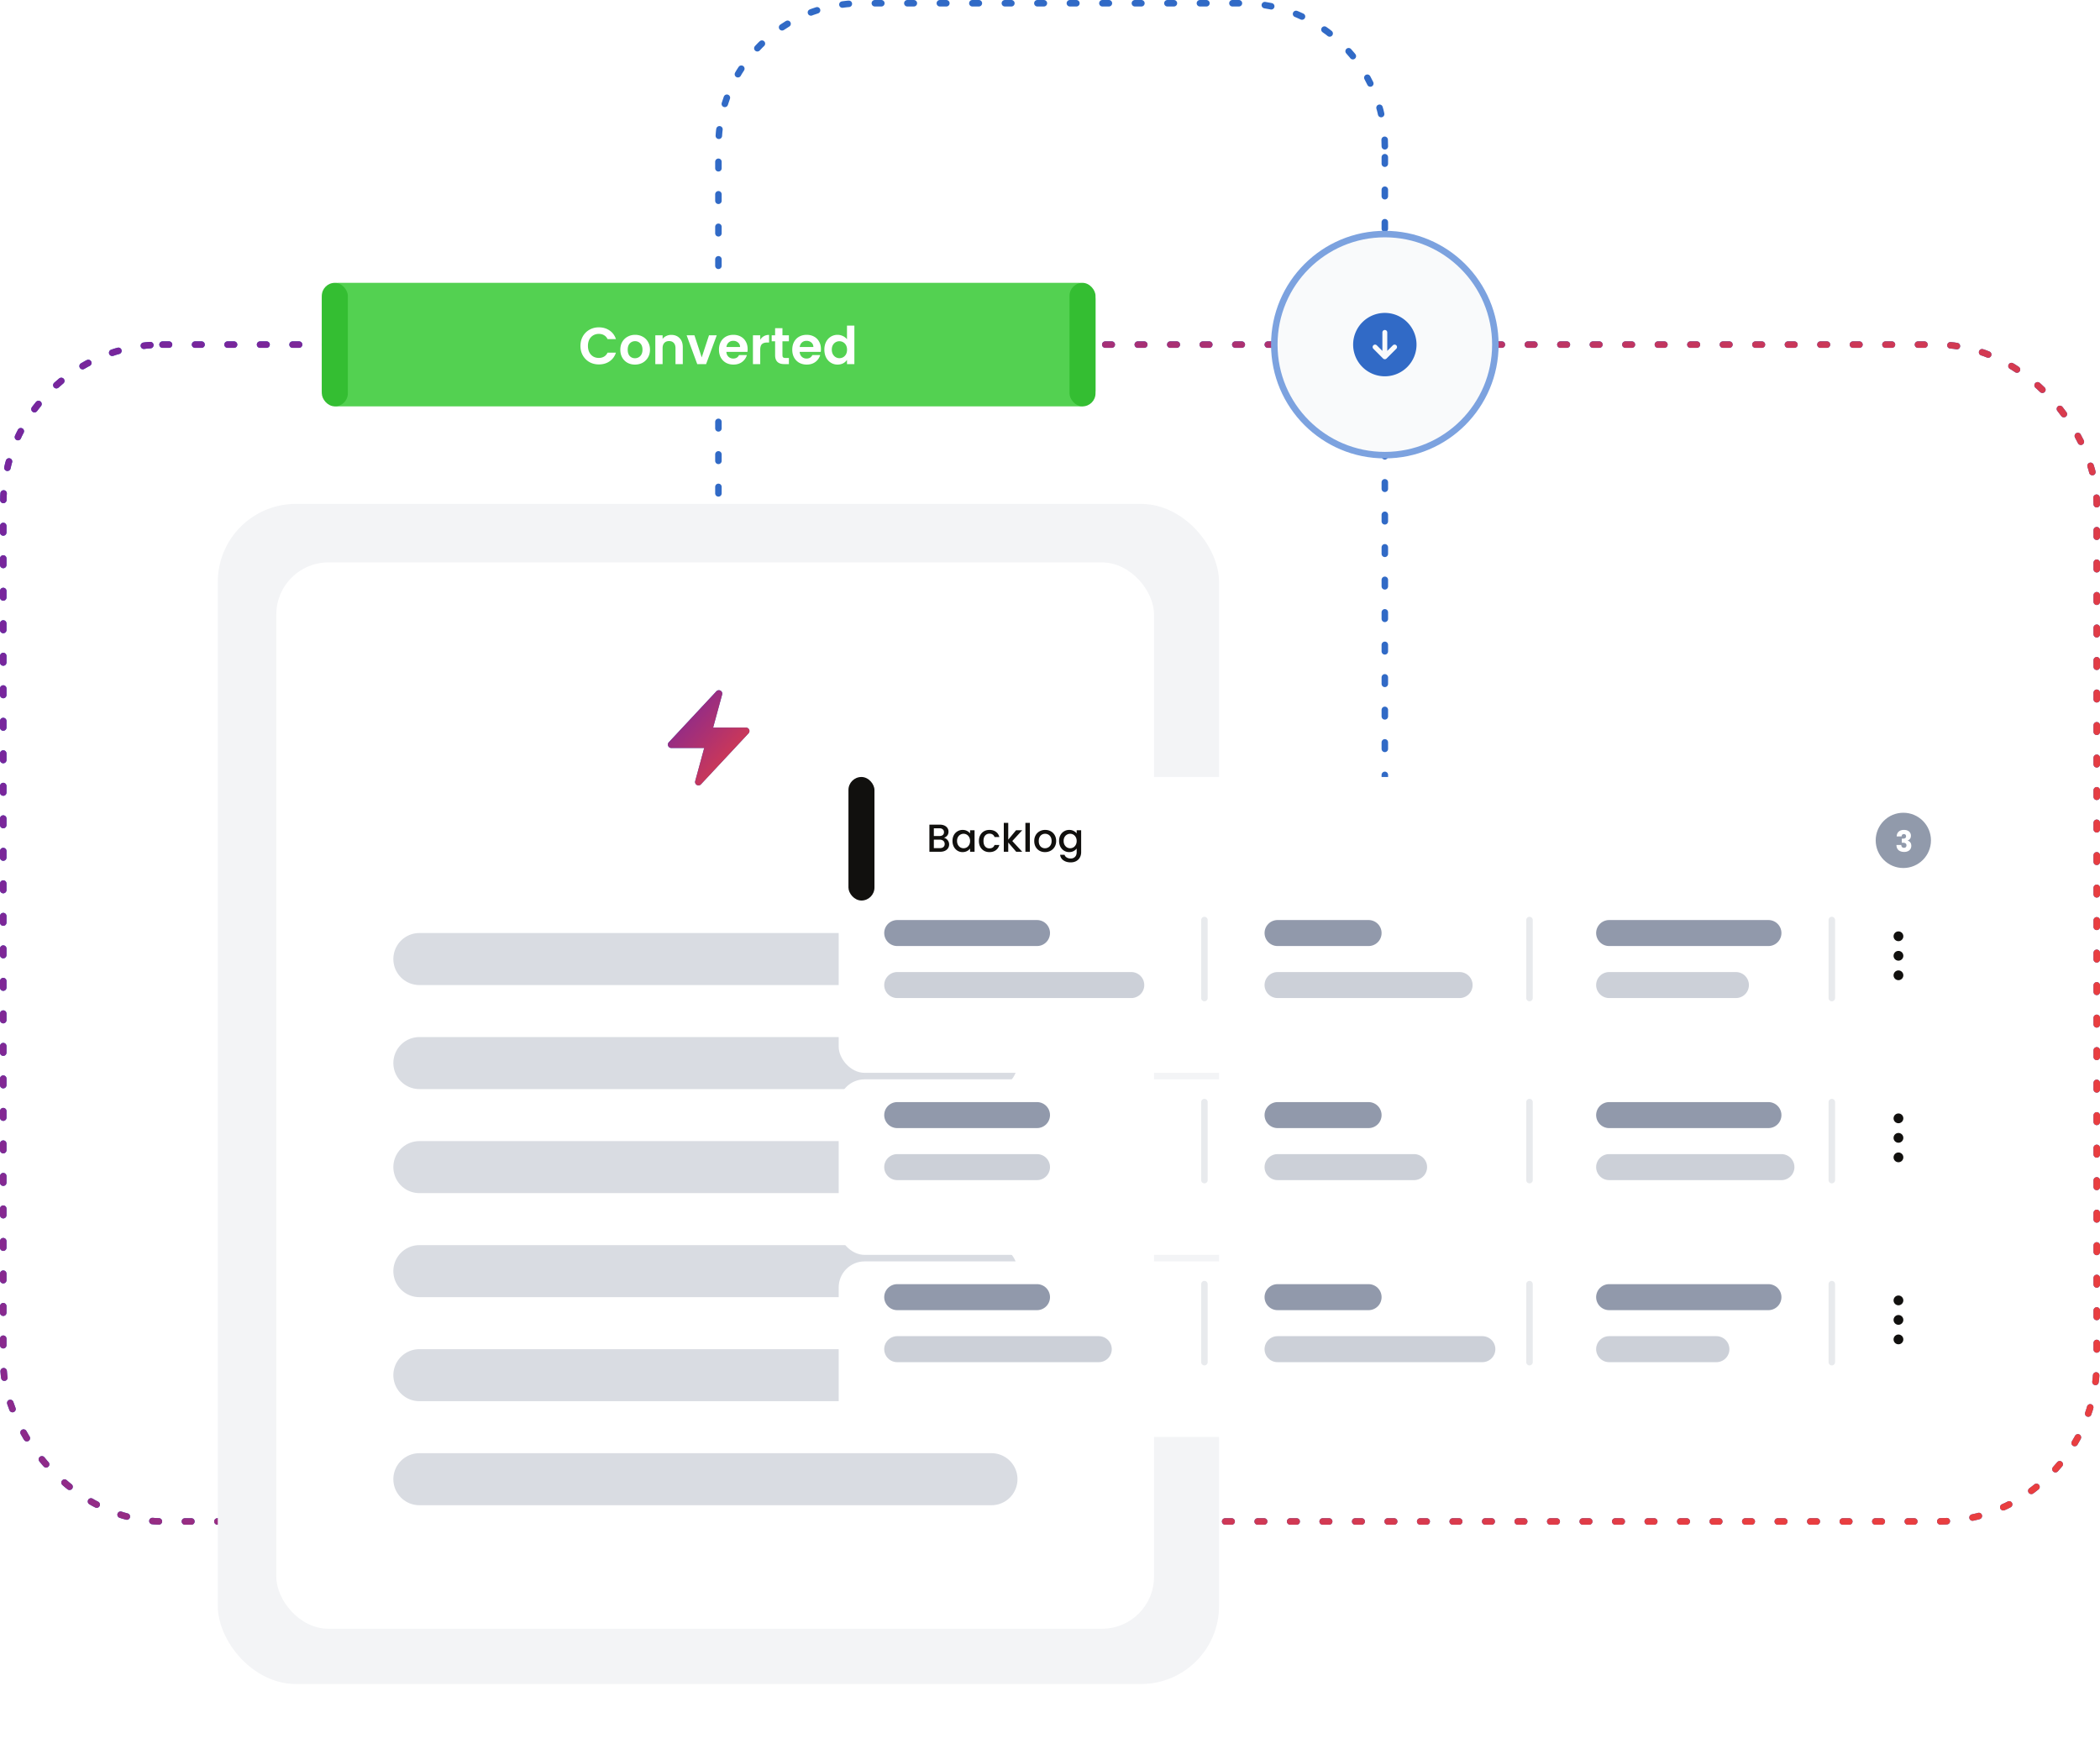
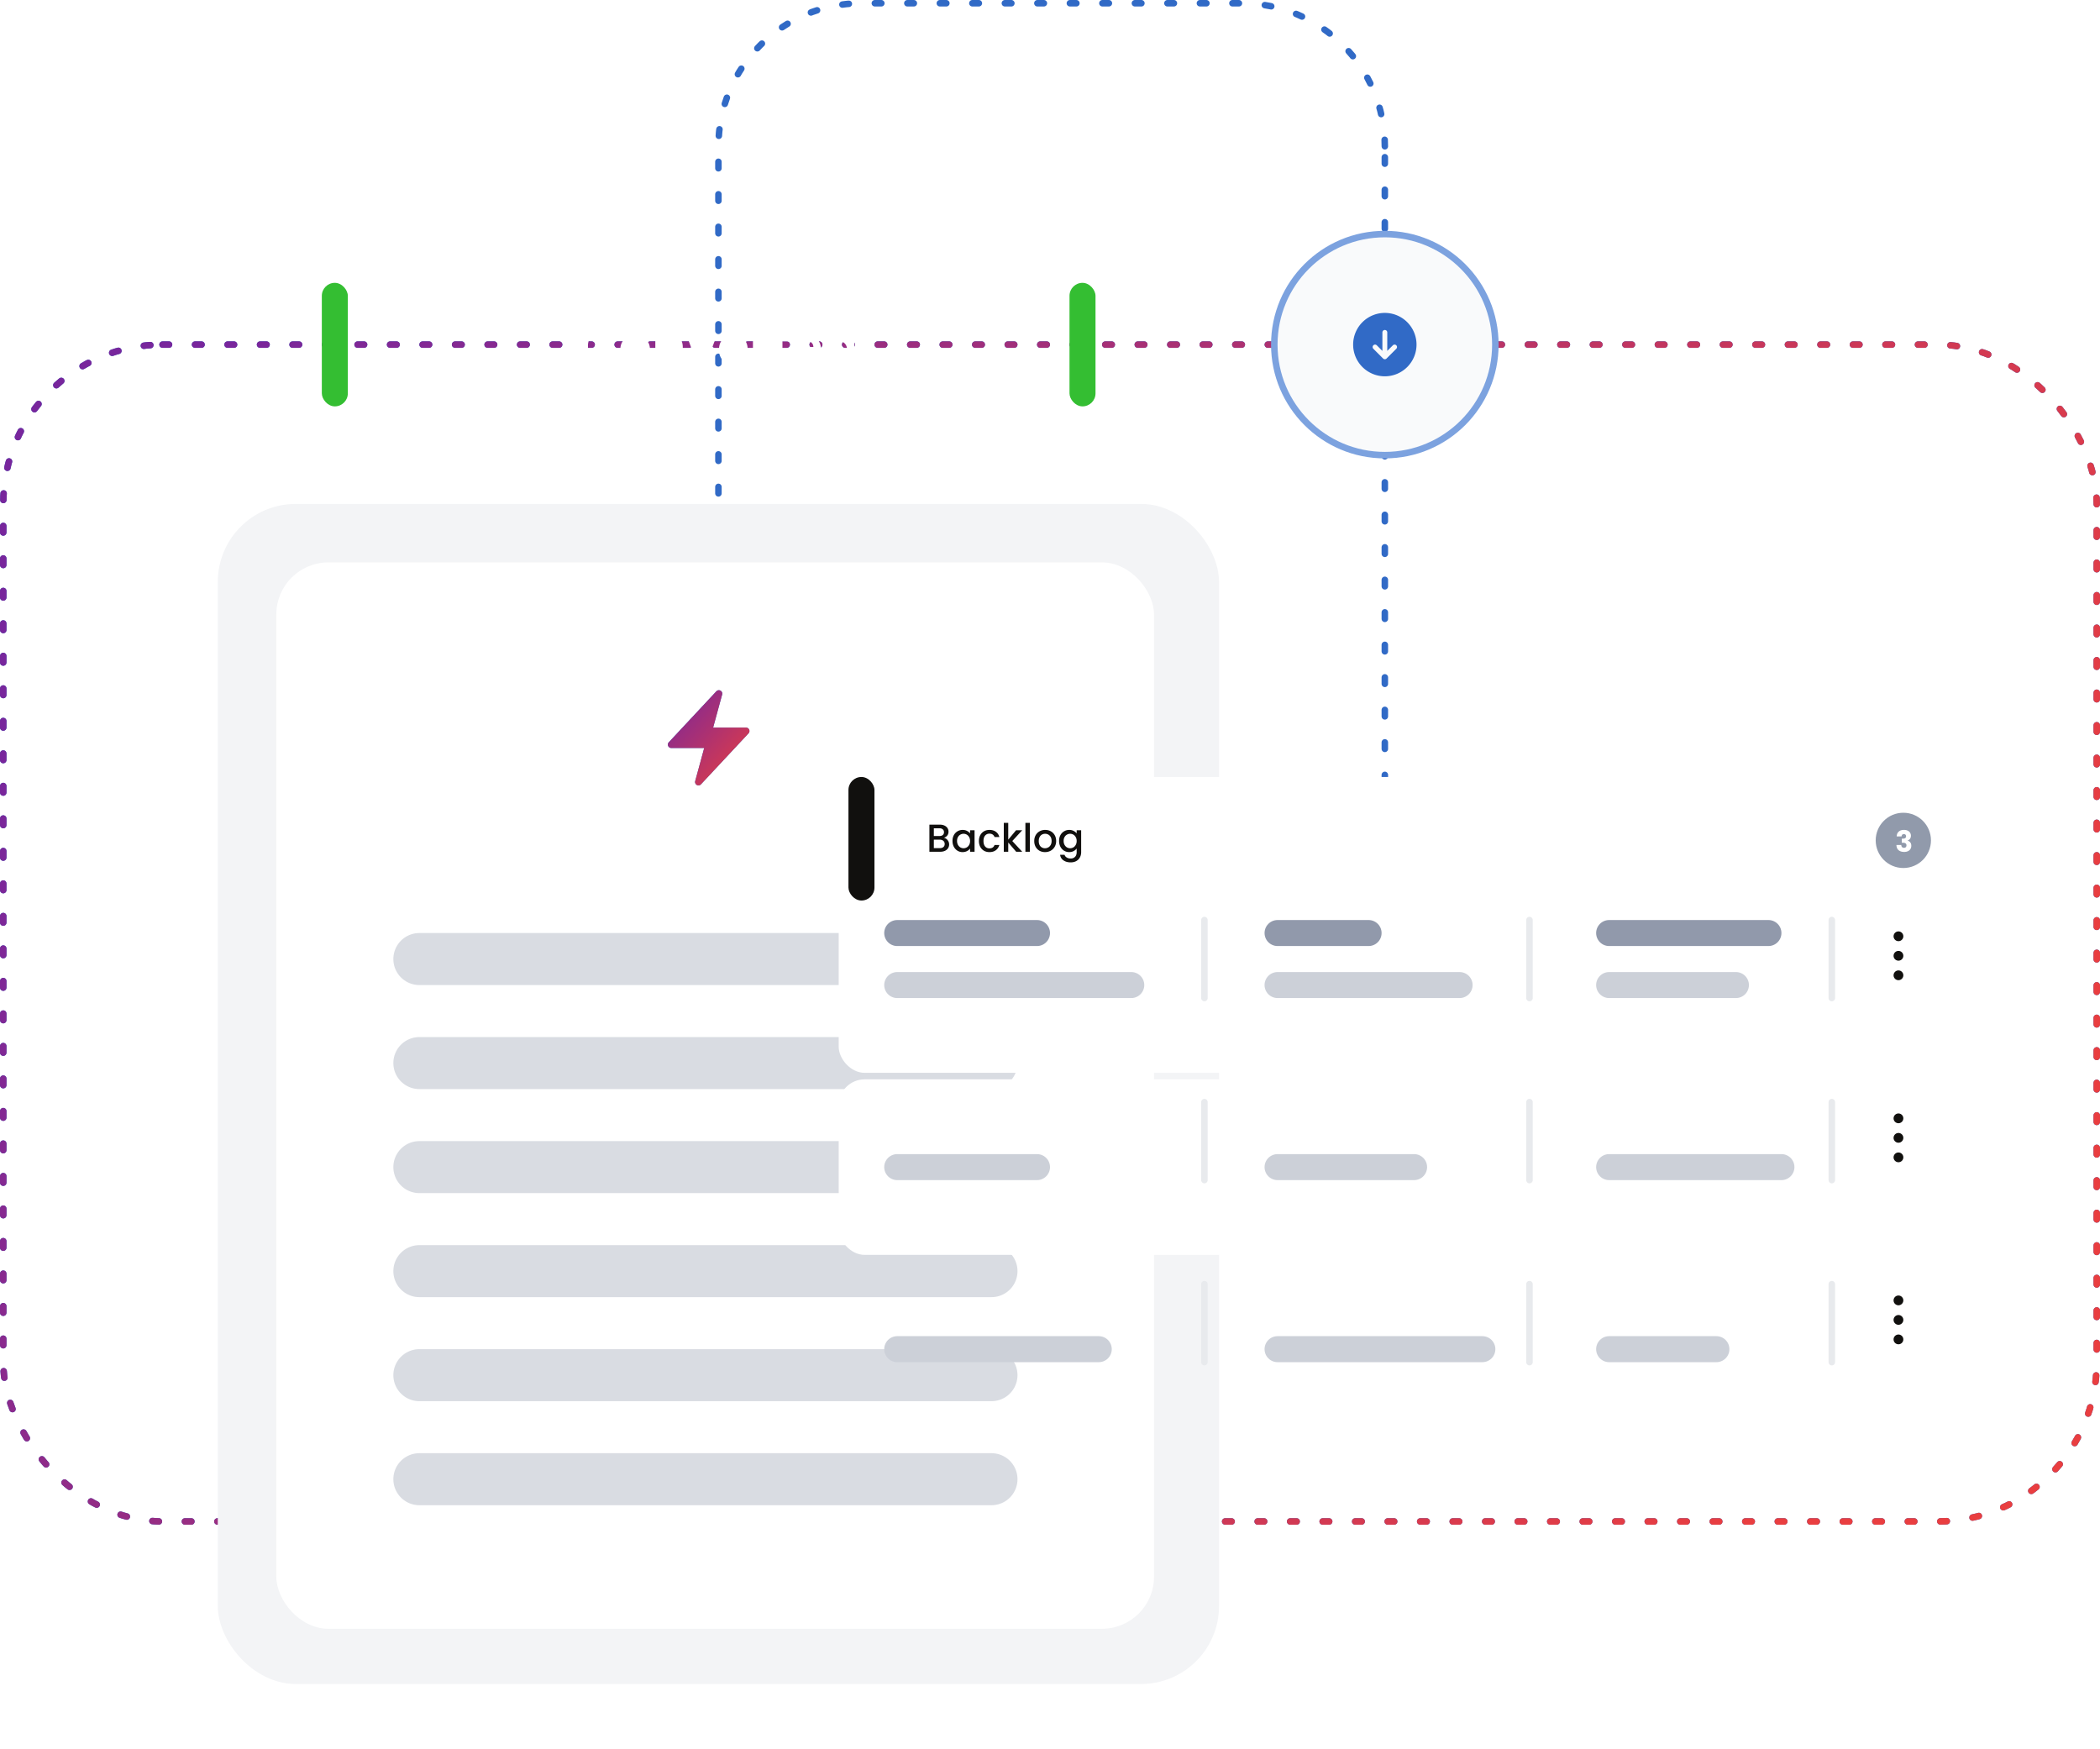
<svg xmlns="http://www.w3.org/2000/svg" width="646" height="538" fill="none">
  <path stroke="#316AC6" stroke-dasharray="2 8" stroke-linecap="round" stroke-linejoin="round" stroke-width="2" d="M426 45c0-24.3-19.699-44-44-44H265c-24.301 0-44 19.7-44 44v153c0 24.301 19.699 44 44 44h161V45Z" />
  <rect width="644" height="362" x="1" y="106" stroke="#316AC6" stroke-dasharray="2 8" stroke-linecap="round" stroke-linejoin="round" stroke-width="2" rx="49" />
  <rect width="644" height="362" x="1" y="106" stroke="url(#a)" stroke-dasharray="2 8" stroke-linecap="round" stroke-linejoin="round" stroke-width="2" rx="49" />
  <circle cx="426" cy="106" r="34" fill="#F9FAFB" stroke="#7CA2DF" stroke-width="2" />
  <path fill="#316AC6" fill-rule="evenodd" d="M426 96.25a9.75 9.75 0 0 0-9.75 9.75 9.75 9.75 0 0 0 9.75 9.75 9.75 9.75 0 0 0 9.75-9.75 9.75 9.75 0 0 0-9.75-9.75Zm-.53 14.03a.747.747 0 0 0 1.06 0l3-3a.749.749 0 1 0-1.06-1.06l-1.72 1.719v-5.689a.75.75 0 0 0-1.5 0v5.689l-1.72-1.719a.749.749 0 1 0-1.06 1.06l3 3Z" clip-rule="evenodd" />
  <g filter="url(#b)">
    <rect width="308" height="363" x="65" y="143" fill="#F3F4F6" rx="24" />
  </g>
  <g filter="url(#c)">
    <rect width="270" height="328" x="83" y="161" fill="#fff" rx="16" />
  </g>
  <path fill="#316AC6" fill-rule="evenodd" d="M221.645 212.444c.42.234.626.725.5 1.188l-2.776 10.179h10.13a1.046 1.046 0 0 1 .764 1.758l-14.635 15.681a1.046 1.046 0 0 1-1.772-.989l2.775-10.178h-10.13a1.046 1.046 0 0 1-.764-1.759l14.635-15.68a1.046 1.046 0 0 1 1.273-.2Z" clip-rule="evenodd" />
  <path fill="url(#d)" fill-rule="evenodd" d="M221.645 212.444c.42.234.626.725.5 1.188l-2.776 10.179h10.13a1.046 1.046 0 0 1 .764 1.758l-14.635 15.681a1.046 1.046 0 0 1-1.772-.989l2.775-10.178h-10.13a1.046 1.046 0 0 1-.764-1.759l14.635-15.68a1.046 1.046 0 0 1 1.273-.2Z" clip-rule="evenodd" />
  <path stroke="#D9DCE2" stroke-linecap="round" stroke-width="16" d="M129 423h176m-176-32h176m-176-32h176m-176-32h176m-176-32h176M129 455h176" />
  <g filter="url(#e)">
    <rect width="348" height="54" x="258" y="267" fill="#fff" rx="8" />
  </g>
  <path fill="#11100E" fill-rule="evenodd" d="M582.5 288a1.5 1.5 0 1 1 3.001.001A1.5 1.5 0 0 1 582.5 288Zm0 6a1.5 1.5 0 1 1 3.001.001A1.5 1.5 0 0 1 582.5 294Zm0 6a1.5 1.5 0 1 1 3.001.001A1.5 1.5 0 0 1 582.5 300Z" clip-rule="evenodd" />
  <path stroke="#9199AB" stroke-linecap="round" stroke-width="8" d="M276 287h43m74 0h28m74 0h49" />
  <path stroke="#CCD0D8" stroke-linecap="round" stroke-width="8" d="M276 303h72m45 0h56m46 0h39" />
  <path stroke="#E8EAED" stroke-linecap="round" stroke-width="2" d="M370.5 307v-24m100 24v-24m93 24v-24" />
  <g filter="url(#f)">
    <rect width="348" height="54" x="258" y="323" fill="#fff" rx="8" />
  </g>
  <path fill="#11100E" fill-rule="evenodd" d="M582.5 344a1.5 1.5 0 1 1 3.001.001A1.5 1.5 0 0 1 582.5 344Zm0 6a1.5 1.5 0 1 1 3.001.001A1.5 1.5 0 0 1 582.5 350Zm0 6a1.5 1.5 0 1 1 3.001.001A1.5 1.5 0 0 1 582.5 356Z" clip-rule="evenodd" />
-   <path stroke="#9199AB" stroke-linecap="round" stroke-width="8" d="M276 343h43m74 0h28m74 0h49" />
  <path stroke="#CCD0D8" stroke-linecap="round" stroke-width="8" d="M276 359h43m74 0h42m60 0h53" />
  <path stroke="#E8EAED" stroke-linecap="round" stroke-width="2" d="M370.5 363v-24m100 24v-24m93 24v-24" />
  <g filter="url(#g)">
-     <rect width="348" height="54" x="258" y="379" fill="#fff" rx="8" />
-   </g>
-   <path fill="#11100E" fill-rule="evenodd" d="M582.5 400a1.5 1.5 0 1 1 3.001.001A1.5 1.5 0 0 1 582.5 400Zm0 6a1.5 1.5 0 1 1 3.001.001A1.5 1.5 0 0 1 582.5 406Zm0 6a1.5 1.5 0 1 1 3.001.001A1.5 1.5 0 0 1 582.5 412Z" clip-rule="evenodd" />
-   <path stroke="#9199AB" stroke-linecap="round" stroke-width="8" d="M276 399h43m74 0h28m74 0h49" />
+     </g>
+   <path fill="#11100E" fill-rule="evenodd" d="M582.5 400a1.5 1.5 0 1 1 3.001.001A1.5 1.5 0 0 1 582.5 400m0 6a1.5 1.5 0 1 1 3.001.001A1.5 1.5 0 0 1 582.5 406Zm0 6a1.5 1.5 0 1 1 3.001.001A1.5 1.5 0 0 1 582.5 412Z" clip-rule="evenodd" />
  <path stroke="#CCD0D8" stroke-linecap="round" stroke-width="8" d="M276 415h62m55 0h63m39 0h33" />
  <path stroke="#E8EAED" stroke-linecap="round" stroke-width="2" d="M370.5 419v-24m100 24v-24m93 24v-24" />
  <g filter="url(#h)">
    <rect width="347" height="38" x="259" y="227" fill="#fff" rx="5" />
    <rect width="8" height="38" x="259" y="227" fill="#11100E" rx="4" />
    <path fill="#11100E" d="M288.364 245.716c.448.08.828.316 1.14.708.312.392.468.836.468 1.332 0 .424-.112.808-.336 1.152-.216.336-.532.604-.948.804-.416.192-.9.288-1.452.288H283.9v-8.34h3.18c.568 0 1.056.096 1.464.288.408.192.716.452.924.78.208.32.312.68.312 1.08 0 .48-.128.88-.384 1.2-.256.32-.6.556-1.032.708Zm-3.096-.552h1.692c.448 0 .796-.1 1.044-.3.256-.208.384-.504.384-.888 0-.376-.128-.668-.384-.876-.248-.216-.596-.324-1.044-.324h-1.692v2.388Zm1.848 3.72c.464 0 .828-.112 1.092-.336.264-.224.396-.536.396-.936 0-.408-.14-.732-.42-.972-.28-.24-.652-.36-1.116-.36h-1.8v2.604h1.848Zm3.887-2.22c0-.664.136-1.252.408-1.764a3.047 3.047 0 0 1 2.712-1.62c.52 0 .972.104 1.356.312.392.2.704.452.936.756v-.96h1.38V250h-1.38v-.984a2.717 2.717 0 0 1-.948.78c-.4.208-.856.312-1.368.312a2.938 2.938 0 0 1-1.56-.432 3.206 3.206 0 0 1-1.128-1.224c-.272-.528-.408-1.124-.408-1.788Zm5.412.024c0-.456-.096-.852-.288-1.188a1.938 1.938 0 0 0-.732-.768 1.93 1.93 0 0 0-.984-.264c-.352 0-.68.088-.984.264-.304.168-.552.42-.744.756-.184.328-.276.72-.276 1.176 0 .456.092.856.276 1.2.192.344.44.608.744.792a1.974 1.974 0 0 0 1.968 0c.304-.176.548-.432.732-.768.192-.344.288-.744.288-1.2Zm2.72 0c0-.68.136-1.276.408-1.788.28-.52.664-.92 1.152-1.2.488-.28 1.048-.42 1.68-.42.8 0 1.46.192 1.98.576.528.376.884.916 1.068 1.62h-1.476a1.56 1.56 0 0 0-.576-.768c-.264-.184-.596-.276-.996-.276-.56 0-1.008.2-1.344.6-.328.392-.492.944-.492 1.656s.164 1.268.492 1.668c.336.4.784.6 1.344.6.792 0 1.316-.348 1.572-1.044h1.476c-.192.672-.552 1.208-1.08 1.608-.528.392-1.184.588-1.968.588-.632 0-1.192-.14-1.68-.42a3.08 3.08 0 0 1-1.152-1.2c-.272-.52-.408-1.12-.408-1.8Zm10.268.012 3.048 3.3h-1.848l-2.448-2.844V250h-1.368v-8.88h1.368v5.16l2.4-2.892h1.896l-3.048 3.312Zm5.396-5.58V250h-1.368v-8.88h1.368Zm4.664 8.988c-.624 0-1.188-.14-1.692-.42a3.113 3.113 0 0 1-1.188-1.2c-.288-.52-.432-1.12-.432-1.8 0-.672.148-1.268.444-1.788.296-.52.7-.92 1.212-1.2a3.517 3.517 0 0 1 1.716-.42c.632 0 1.204.14 1.716.42.512.28.916.68 1.212 1.2.296.52.444 1.116.444 1.788 0 .672-.152 1.268-.456 1.788-.304.52-.72.924-1.248 1.212-.52.28-1.096.42-1.728.42Zm0-1.188c.352 0 .68-.084.984-.252.312-.168.564-.42.756-.756.192-.336.288-.744.288-1.224s-.092-.884-.276-1.212a1.855 1.855 0 0 0-.732-.756 2.002 2.002 0 0 0-.984-.252c-.352 0-.68.084-.984.252-.296.168-.532.42-.708.756-.176.328-.264.732-.264 1.212 0 .712.18 1.264.54 1.656.368.384.828.576 1.38.576Zm7.449-5.64c.512 0 .964.104 1.356.312.4.2.712.452.936.756v-.96h1.38v6.72c0 .608-.128 1.148-.384 1.62-.256.48-.628.856-1.116 1.128-.48.272-1.056.408-1.728.408-.896 0-1.64-.212-2.232-.636a2.306 2.306 0 0 1-1.008-1.704h1.356c.104.344.324.62.66.828.344.216.752.324 1.224.324.552 0 .996-.168 1.332-.504.344-.336.516-.824.516-1.464v-1.104a2.834 2.834 0 0 1-.948.792c-.392.208-.84.312-1.344.312a3.021 3.021 0 0 1-1.584-.432 3.206 3.206 0 0 1-1.128-1.224c-.272-.528-.408-1.124-.408-1.788 0-.664.136-1.252.408-1.764a3.047 3.047 0 0 1 2.712-1.62Zm2.292 3.408c0-.456-.096-.852-.288-1.188a1.938 1.938 0 0 0-.732-.768 1.93 1.93 0 0 0-.984-.264c-.352 0-.68.088-.984.264-.304.168-.552.42-.744.756-.184.328-.276.72-.276 1.176 0 .456.092.856.276 1.2.192.344.44.608.744.792a1.974 1.974 0 0 0 1.968 0c.304-.176.548-.432.732-.768.192-.344.288-.744.288-1.2Z" />
    <circle cx="583.5" cy="246.5" r="8.5" fill="#919AAB" />
    <path fill="#fff" d="M581.459 245.284c.024-.642.234-1.137.63-1.485.396-.348.933-.522 1.611-.522.45 0 .834.078 1.152.234.324.156.567.369.729.639.168.27.252.573.252.909 0 .396-.099.72-.297.972a1.513 1.513 0 0 1-.693.504v.036c.342.114.612.303.81.567.198.264.297.603.297 1.017 0 .372-.087.702-.261.99a1.727 1.727 0 0 1-.747.666c-.324.162-.711.243-1.161.243-.72 0-1.296-.177-1.728-.531-.426-.354-.651-.888-.675-1.602h1.494c.006.264.081.474.225.63.144.15.354.225.63.225.234 0 .414-.066.54-.198a.749.749 0 0 0 .198-.54c0-.288-.093-.495-.279-.621-.18-.132-.471-.198-.873-.198h-.288v-1.251h.288c.306 0 .552-.051.738-.153.192-.108.288-.297.288-.567 0-.216-.06-.384-.18-.504s-.285-.18-.495-.18c-.228 0-.399.069-.513.207a.947.947 0 0 0-.189.513h-1.503Z" />
  </g>
-   <rect width="238" height="38" x="99" y="87" fill="#53D151" rx="5" />
  <rect width="8" height="38" x="99" y="87" fill="#34BE32" rx="4" />
  <rect width="8" height="38" x="329" y="87" fill="#34BE32" rx="4" />
  <path fill="#fff" d="M178.56 106.4c0-1.099.245-2.08.736-2.944a5.31 5.31 0 0 1 2.032-2.032c.864-.491 1.829-.736 2.896-.736 1.248 0 2.341.32 3.28.96.939.64 1.595 1.525 1.968 2.656h-2.576c-.256-.533-.619-.933-1.088-1.2-.459-.267-.992-.4-1.6-.4-.651 0-1.232.155-1.744.464a3.13 3.13 0 0 0-1.184 1.28c-.277.555-.416 1.205-.416 1.952 0 .736.139 1.387.416 1.952.288.555.683.987 1.184 1.296.512.299 1.093.448 1.744.448.608 0 1.141-.133 1.6-.4.469-.277.832-.683 1.088-1.216h2.576c-.373 1.141-1.029 2.032-1.968 2.672-.928.629-2.021.944-3.28.944-1.067 0-2.032-.24-2.896-.72a5.466 5.466 0 0 1-2.032-2.032c-.491-.864-.736-1.845-.736-2.944Zm16.761 5.744c-.853 0-1.621-.187-2.304-.56a4.21 4.21 0 0 1-1.616-1.616c-.384-.693-.576-1.493-.576-2.4 0-.907.198-1.707.592-2.4a4.175 4.175 0 0 1 1.648-1.6c.694-.384 1.467-.576 2.32-.576.854 0 1.627.192 2.32.576a4.053 4.053 0 0 1 1.632 1.6c.406.693.608 1.493.608 2.4 0 .907-.208 1.707-.624 2.4a4.252 4.252 0 0 1-1.664 1.616c-.693.373-1.472.56-2.336.56Zm0-1.952c.406 0 .784-.096 1.136-.288.363-.203.651-.501.864-.896.214-.395.32-.875.32-1.44 0-.843-.224-1.488-.672-1.936a2.143 2.143 0 0 0-1.616-.688c-.64 0-1.178.229-1.616.688-.426.448-.64 1.093-.64 1.936s.208 1.493.624 1.952c.427.448.96.672 1.6.672Zm11.179-7.184c1.056 0 1.91.336 2.56 1.008.651.661.976 1.589.976 2.784v5.2h-2.24v-4.896c0-.704-.176-1.243-.528-1.616-.352-.384-.832-.576-1.44-.576-.618 0-1.109.192-1.472.576-.352.373-.528.912-.528 1.616V112h-2.24v-8.864h2.24v1.104a3.042 3.042 0 0 1 1.136-.896c.47-.224.982-.336 1.536-.336Zm9.363 6.928 2.24-6.8h2.384l-3.28 8.864h-2.72l-3.264-8.864h2.4l2.24 6.8Zm14.122-2.56c0 .32-.022.608-.064.864h-6.48c.053.64.277 1.141.672 1.504.394.363.88.544 1.456.544.832 0 1.424-.357 1.776-1.072h2.416a4.083 4.083 0 0 1-1.472 2.112c-.726.544-1.616.816-2.672.816-.854 0-1.622-.187-2.304-.56a4.124 4.124 0 0 1-1.584-1.616c-.374-.693-.56-1.493-.56-2.4 0-.917.186-1.723.56-2.416a3.905 3.905 0 0 1 1.568-1.6c.672-.373 1.445-.56 2.32-.56.842 0 1.594.181 2.256.544.672.363 1.189.88 1.552 1.552.373.661.56 1.424.56 2.288Zm-2.32-.64c-.011-.576-.219-1.035-.624-1.376-.406-.352-.902-.528-1.488-.528-.555 0-1.024.171-1.408.512-.374.331-.603.795-.688 1.392h4.208Zm6.195-2.224a3.173 3.173 0 0 1 1.12-1.104c.469-.267 1.002-.4 1.6-.4v2.352h-.592c-.704 0-1.238.165-1.6.496-.352.331-.528.907-.528 1.728V112h-2.24v-8.864h2.24v1.376Zm6.836.464v4.288c0 .299.07.517.208.656.15.128.395.192.736.192h1.04V112h-1.408c-1.888 0-2.832-.917-2.832-2.752v-4.272h-1.056v-1.84h1.056v-2.192h2.256v2.192h1.984v1.84h-1.984Zm11.836 2.4c0 .32-.022.608-.064.864h-6.48c.053.64.277 1.141.672 1.504.394.363.88.544 1.456.544.832 0 1.424-.357 1.776-1.072h2.416a4.083 4.083 0 0 1-1.472 2.112c-.726.544-1.616.816-2.672.816-.854 0-1.622-.187-2.304-.56a4.124 4.124 0 0 1-1.584-1.616c-.374-.693-.561-1.493-.561-2.4 0-.917.187-1.723.561-2.416a3.905 3.905 0 0 1 1.568-1.6c.672-.373 1.445-.56 2.32-.56.842 0 1.594.181 2.256.544.672.363 1.189.88 1.552 1.552.373.661.56 1.424.56 2.288Zm-2.32-.64c-.011-.576-.219-1.035-.624-1.376-.406-.352-.902-.528-1.488-.528-.555 0-1.024.171-1.408.512-.374.331-.603.795-.688 1.392h4.208Zm3.378.8c0-.896.176-1.691.528-2.384.363-.693.854-1.227 1.473-1.6a3.917 3.917 0 0 1 2.064-.56c.576 0 1.125.128 1.648.384.522.245.938.576 1.248.992v-4.208h2.272V112h-2.272v-1.312a3.048 3.048 0 0 1-1.168 1.056c-.502.267-1.083.4-1.744.4-.747 0-1.43-.192-2.048-.576-.619-.384-1.11-.923-1.473-1.616-.352-.704-.528-1.509-.528-2.416Zm6.977.032c0-.544-.107-1.008-.32-1.392a2.198 2.198 0 0 0-.864-.896 2.269 2.269 0 0 0-1.168-.32c-.416 0-.8.101-1.153.304a2.336 2.336 0 0 0-.863.896c-.214.384-.32.843-.32 1.376 0 .533.106 1.003.32 1.408.224.395.512.699.863.912.363.213.747.32 1.153.32.416 0 .805-.101 1.168-.304.362-.213.65-.512.864-.896.213-.395.32-.864.32-1.408Z" />
  <defs>
    <filter id="b" width="356" height="411" x="43" y="127" color-interpolation-filters="sRGB" filterUnits="userSpaceOnUse">
      <feFlood flood-opacity="0" result="BackgroundImageFix" />
      <feColorMatrix in="SourceAlpha" result="hardAlpha" values="0 0 0 0 0 0 0 0 0 0 0 0 0 0 0 0 0 0 127 0" />
      <feOffset dx="2" dy="8" />
      <feGaussianBlur stdDeviation="12" />
      <feColorMatrix values="0 0 0 0 0 0 0 0 0 0 0 0 0 0 0 0 0 0 0.18 0" />
      <feBlend in2="BackgroundImageFix" result="effect1_dropShadow_123_1191" />
      <feColorMatrix in="SourceAlpha" result="hardAlpha" values="0 0 0 0 0 0 0 0 0 0 0 0 0 0 0 0 0 0 127 0" />
      <feOffset dy="4" />
      <feGaussianBlur stdDeviation="2" />
      <feComposite in2="hardAlpha" operator="out" />
      <feColorMatrix values="0 0 0 0 0 0 0 0 0 0 0 0 0 0 0 0 0 0 0.1 0" />
      <feBlend in2="effect1_dropShadow_123_1191" result="effect2_dropShadow_123_1191" />
      <feBlend in="SourceGraphic" in2="effect2_dropShadow_123_1191" result="shape" />
    </filter>
    <filter id="c" width="318" height="376" x="61" y="145" color-interpolation-filters="sRGB" filterUnits="userSpaceOnUse">
      <feFlood flood-opacity="0" result="BackgroundImageFix" />
      <feColorMatrix in="SourceAlpha" result="hardAlpha" values="0 0 0 0 0 0 0 0 0 0 0 0 0 0 0 0 0 0 127 0" />
      <feOffset dx="2" dy="8" />
      <feGaussianBlur stdDeviation="12" />
      <feColorMatrix values="0 0 0 0 0 0 0 0 0 0 0 0 0 0 0 0 0 0 0.18 0" />
      <feBlend in2="BackgroundImageFix" result="effect1_dropShadow_123_1191" />
      <feColorMatrix in="SourceAlpha" result="hardAlpha" values="0 0 0 0 0 0 0 0 0 0 0 0 0 0 0 0 0 0 127 0" />
      <feOffset dy="4" />
      <feGaussianBlur stdDeviation="2" />
      <feComposite in2="hardAlpha" operator="out" />
      <feColorMatrix values="0 0 0 0 0 0 0 0 0 0 0 0 0 0 0 0 0 0 0.1 0" />
      <feBlend in2="effect1_dropShadow_123_1191" result="effect2_dropShadow_123_1191" />
      <feBlend in="SourceGraphic" in2="effect2_dropShadow_123_1191" result="shape" />
    </filter>
    <filter id="e" width="412" height="118" x="226" y="243" color-interpolation-filters="sRGB" filterUnits="userSpaceOnUse">
      <feFlood flood-opacity="0" result="BackgroundImageFix" />
      <feColorMatrix in="SourceAlpha" result="hardAlpha" values="0 0 0 0 0 0 0 0 0 0 0 0 0 0 0 0 0 0 127 0" />
      <feOffset dy="8" />
      <feGaussianBlur stdDeviation="16" />
      <feColorMatrix values="0 0 0 0 0 0 0 0 0 0 0 0 0 0 0 0 0 0 0.06 0" />
      <feBlend in2="BackgroundImageFix" result="effect1_dropShadow_123_1191" />
      <feColorMatrix in="SourceAlpha" result="hardAlpha" values="0 0 0 0 0 0 0 0 0 0 0 0 0 0 0 0 0 0 127 0" />
      <feOffset dy="1" />
      <feGaussianBlur stdDeviation="4" />
      <feComposite in2="hardAlpha" operator="out" />
      <feColorMatrix values="0 0 0 0 0 0 0 0 0 0 0 0 0 0 0 0 0 0 0.1 0" />
      <feBlend in2="effect1_dropShadow_123_1191" result="effect2_dropShadow_123_1191" />
      <feBlend in="SourceGraphic" in2="effect2_dropShadow_123_1191" result="shape" />
    </filter>
    <filter id="f" width="412" height="118" x="226" y="299" color-interpolation-filters="sRGB" filterUnits="userSpaceOnUse">
      <feFlood flood-opacity="0" result="BackgroundImageFix" />
      <feColorMatrix in="SourceAlpha" result="hardAlpha" values="0 0 0 0 0 0 0 0 0 0 0 0 0 0 0 0 0 0 127 0" />
      <feOffset dy="8" />
      <feGaussianBlur stdDeviation="16" />
      <feColorMatrix values="0 0 0 0 0 0 0 0 0 0 0 0 0 0 0 0 0 0 0.06 0" />
      <feBlend in2="BackgroundImageFix" result="effect1_dropShadow_123_1191" />
      <feColorMatrix in="SourceAlpha" result="hardAlpha" values="0 0 0 0 0 0 0 0 0 0 0 0 0 0 0 0 0 0 127 0" />
      <feOffset dy="1" />
      <feGaussianBlur stdDeviation="4" />
      <feComposite in2="hardAlpha" operator="out" />
      <feColorMatrix values="0 0 0 0 0 0 0 0 0 0 0 0 0 0 0 0 0 0 0.1 0" />
      <feBlend in2="effect1_dropShadow_123_1191" result="effect2_dropShadow_123_1191" />
      <feBlend in="SourceGraphic" in2="effect2_dropShadow_123_1191" result="shape" />
    </filter>
    <filter id="g" width="412" height="118" x="226" y="355" color-interpolation-filters="sRGB" filterUnits="userSpaceOnUse">
      <feFlood flood-opacity="0" result="BackgroundImageFix" />
      <feColorMatrix in="SourceAlpha" result="hardAlpha" values="0 0 0 0 0 0 0 0 0 0 0 0 0 0 0 0 0 0 127 0" />
      <feOffset dy="8" />
      <feGaussianBlur stdDeviation="16" />
      <feColorMatrix values="0 0 0 0 0 0 0 0 0 0 0 0 0 0 0 0 0 0 0.06 0" />
      <feBlend in2="BackgroundImageFix" result="effect1_dropShadow_123_1191" />
      <feColorMatrix in="SourceAlpha" result="hardAlpha" values="0 0 0 0 0 0 0 0 0 0 0 0 0 0 0 0 0 0 127 0" />
      <feOffset dy="1" />
      <feGaussianBlur stdDeviation="4" />
      <feComposite in2="hardAlpha" operator="out" />
      <feColorMatrix values="0 0 0 0 0 0 0 0 0 0 0 0 0 0 0 0 0 0 0.1 0" />
      <feBlend in2="effect1_dropShadow_123_1191" result="effect2_dropShadow_123_1191" />
      <feBlend in="SourceGraphic" in2="effect2_dropShadow_123_1191" result="shape" />
    </filter>
    <filter id="h" width="395" height="86" x="237" y="211" color-interpolation-filters="sRGB" filterUnits="userSpaceOnUse">
      <feFlood flood-opacity="0" result="BackgroundImageFix" />
      <feColorMatrix in="SourceAlpha" result="hardAlpha" values="0 0 0 0 0 0 0 0 0 0 0 0 0 0 0 0 0 0 127 0" />
      <feOffset dx="2" dy="8" />
      <feGaussianBlur stdDeviation="12" />
      <feColorMatrix values="0 0 0 0 0 0 0 0 0 0 0 0 0 0 0 0 0 0 0.18 0" />
      <feBlend in2="BackgroundImageFix" result="effect1_dropShadow_123_1191" />
      <feColorMatrix in="SourceAlpha" result="hardAlpha" values="0 0 0 0 0 0 0 0 0 0 0 0 0 0 0 0 0 0 127 0" />
      <feOffset dy="4" />
      <feGaussianBlur stdDeviation="2" />
      <feComposite in2="hardAlpha" operator="out" />
      <feColorMatrix values="0 0 0 0 0 0 0 0 0 0 0 0 0 0 0 0 0 0 0.1 0" />
      <feBlend in2="effect1_dropShadow_123_1191" result="effect2_dropShadow_123_1191" />
      <feBlend in="SourceGraphic" in2="effect2_dropShadow_123_1191" result="shape" />
    </filter>
    <linearGradient id="a" x1="558.05" x2="45.482" y1="435.566" y2="147.571" gradientUnits="userSpaceOnUse">
      <stop stop-color="#E93E40" />
      <stop offset="1" stop-color="#78269C" />
    </linearGradient>
    <linearGradient id="d" x1="238.5" x2="210.5" y1="232" y2="207.5" gradientUnits="userSpaceOnUse">
      <stop stop-color="#E93E40" />
      <stop offset="1" stop-color="#78269C" />
    </linearGradient>
  </defs>
</svg>